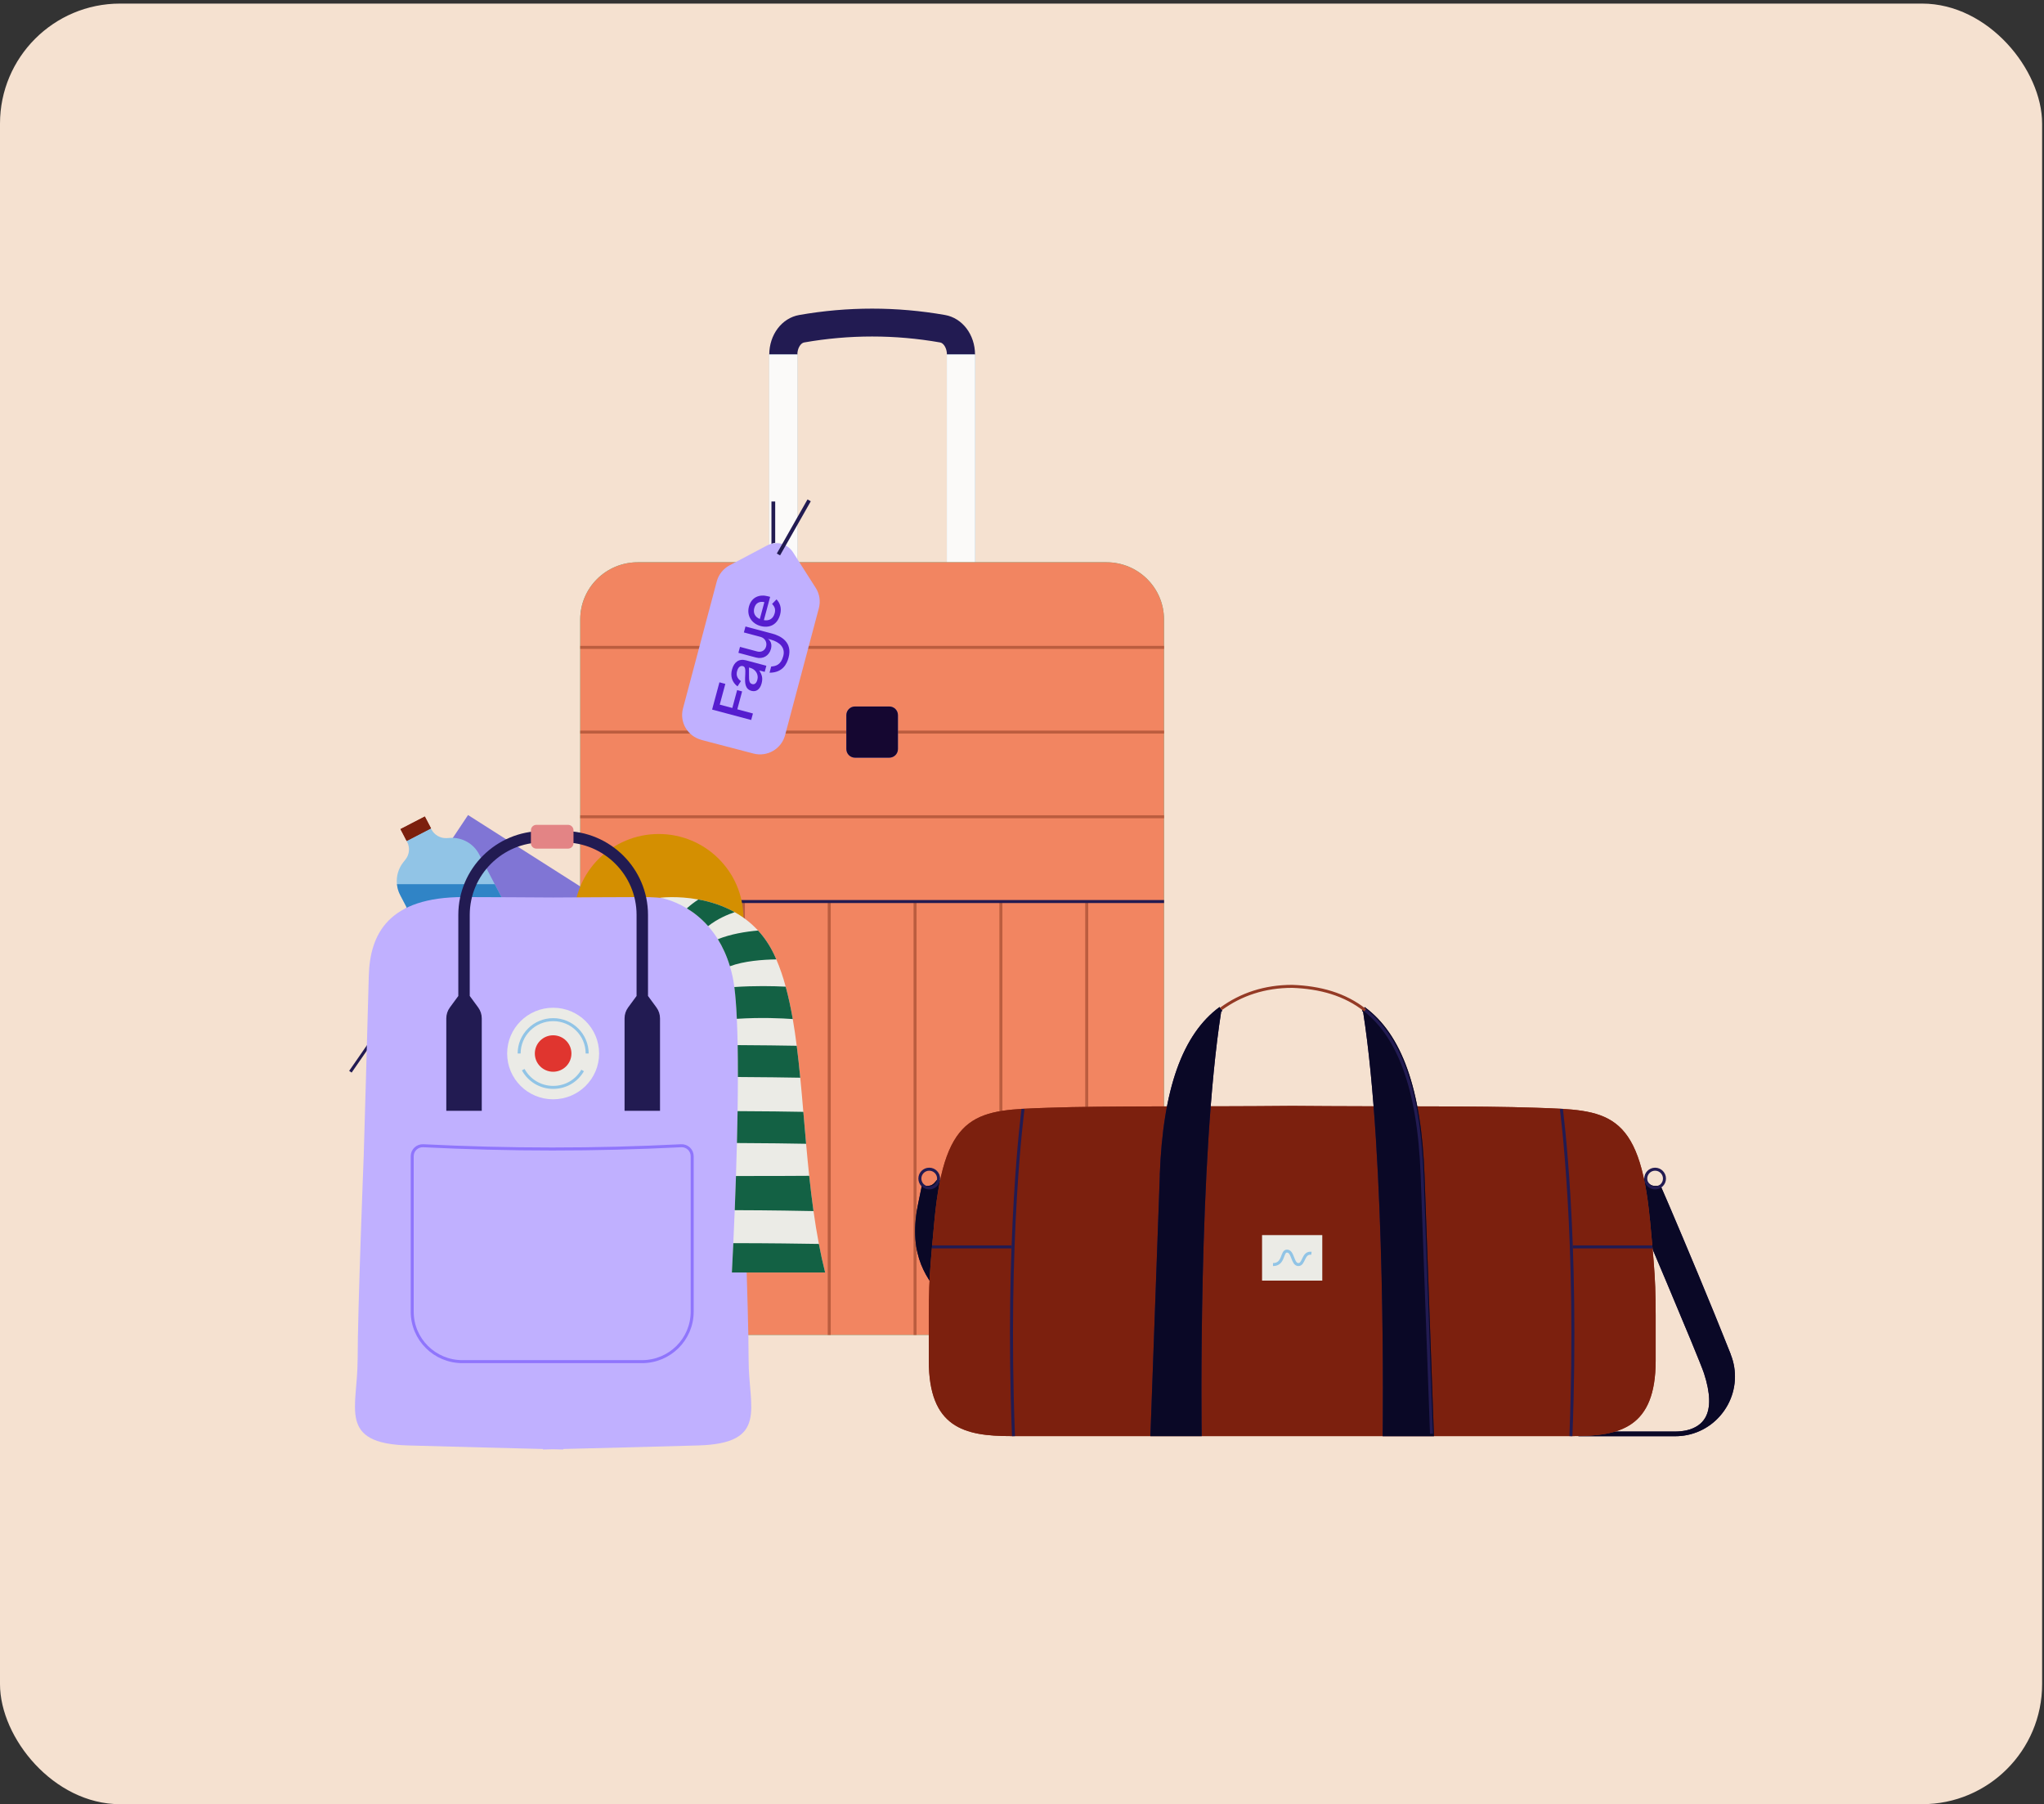
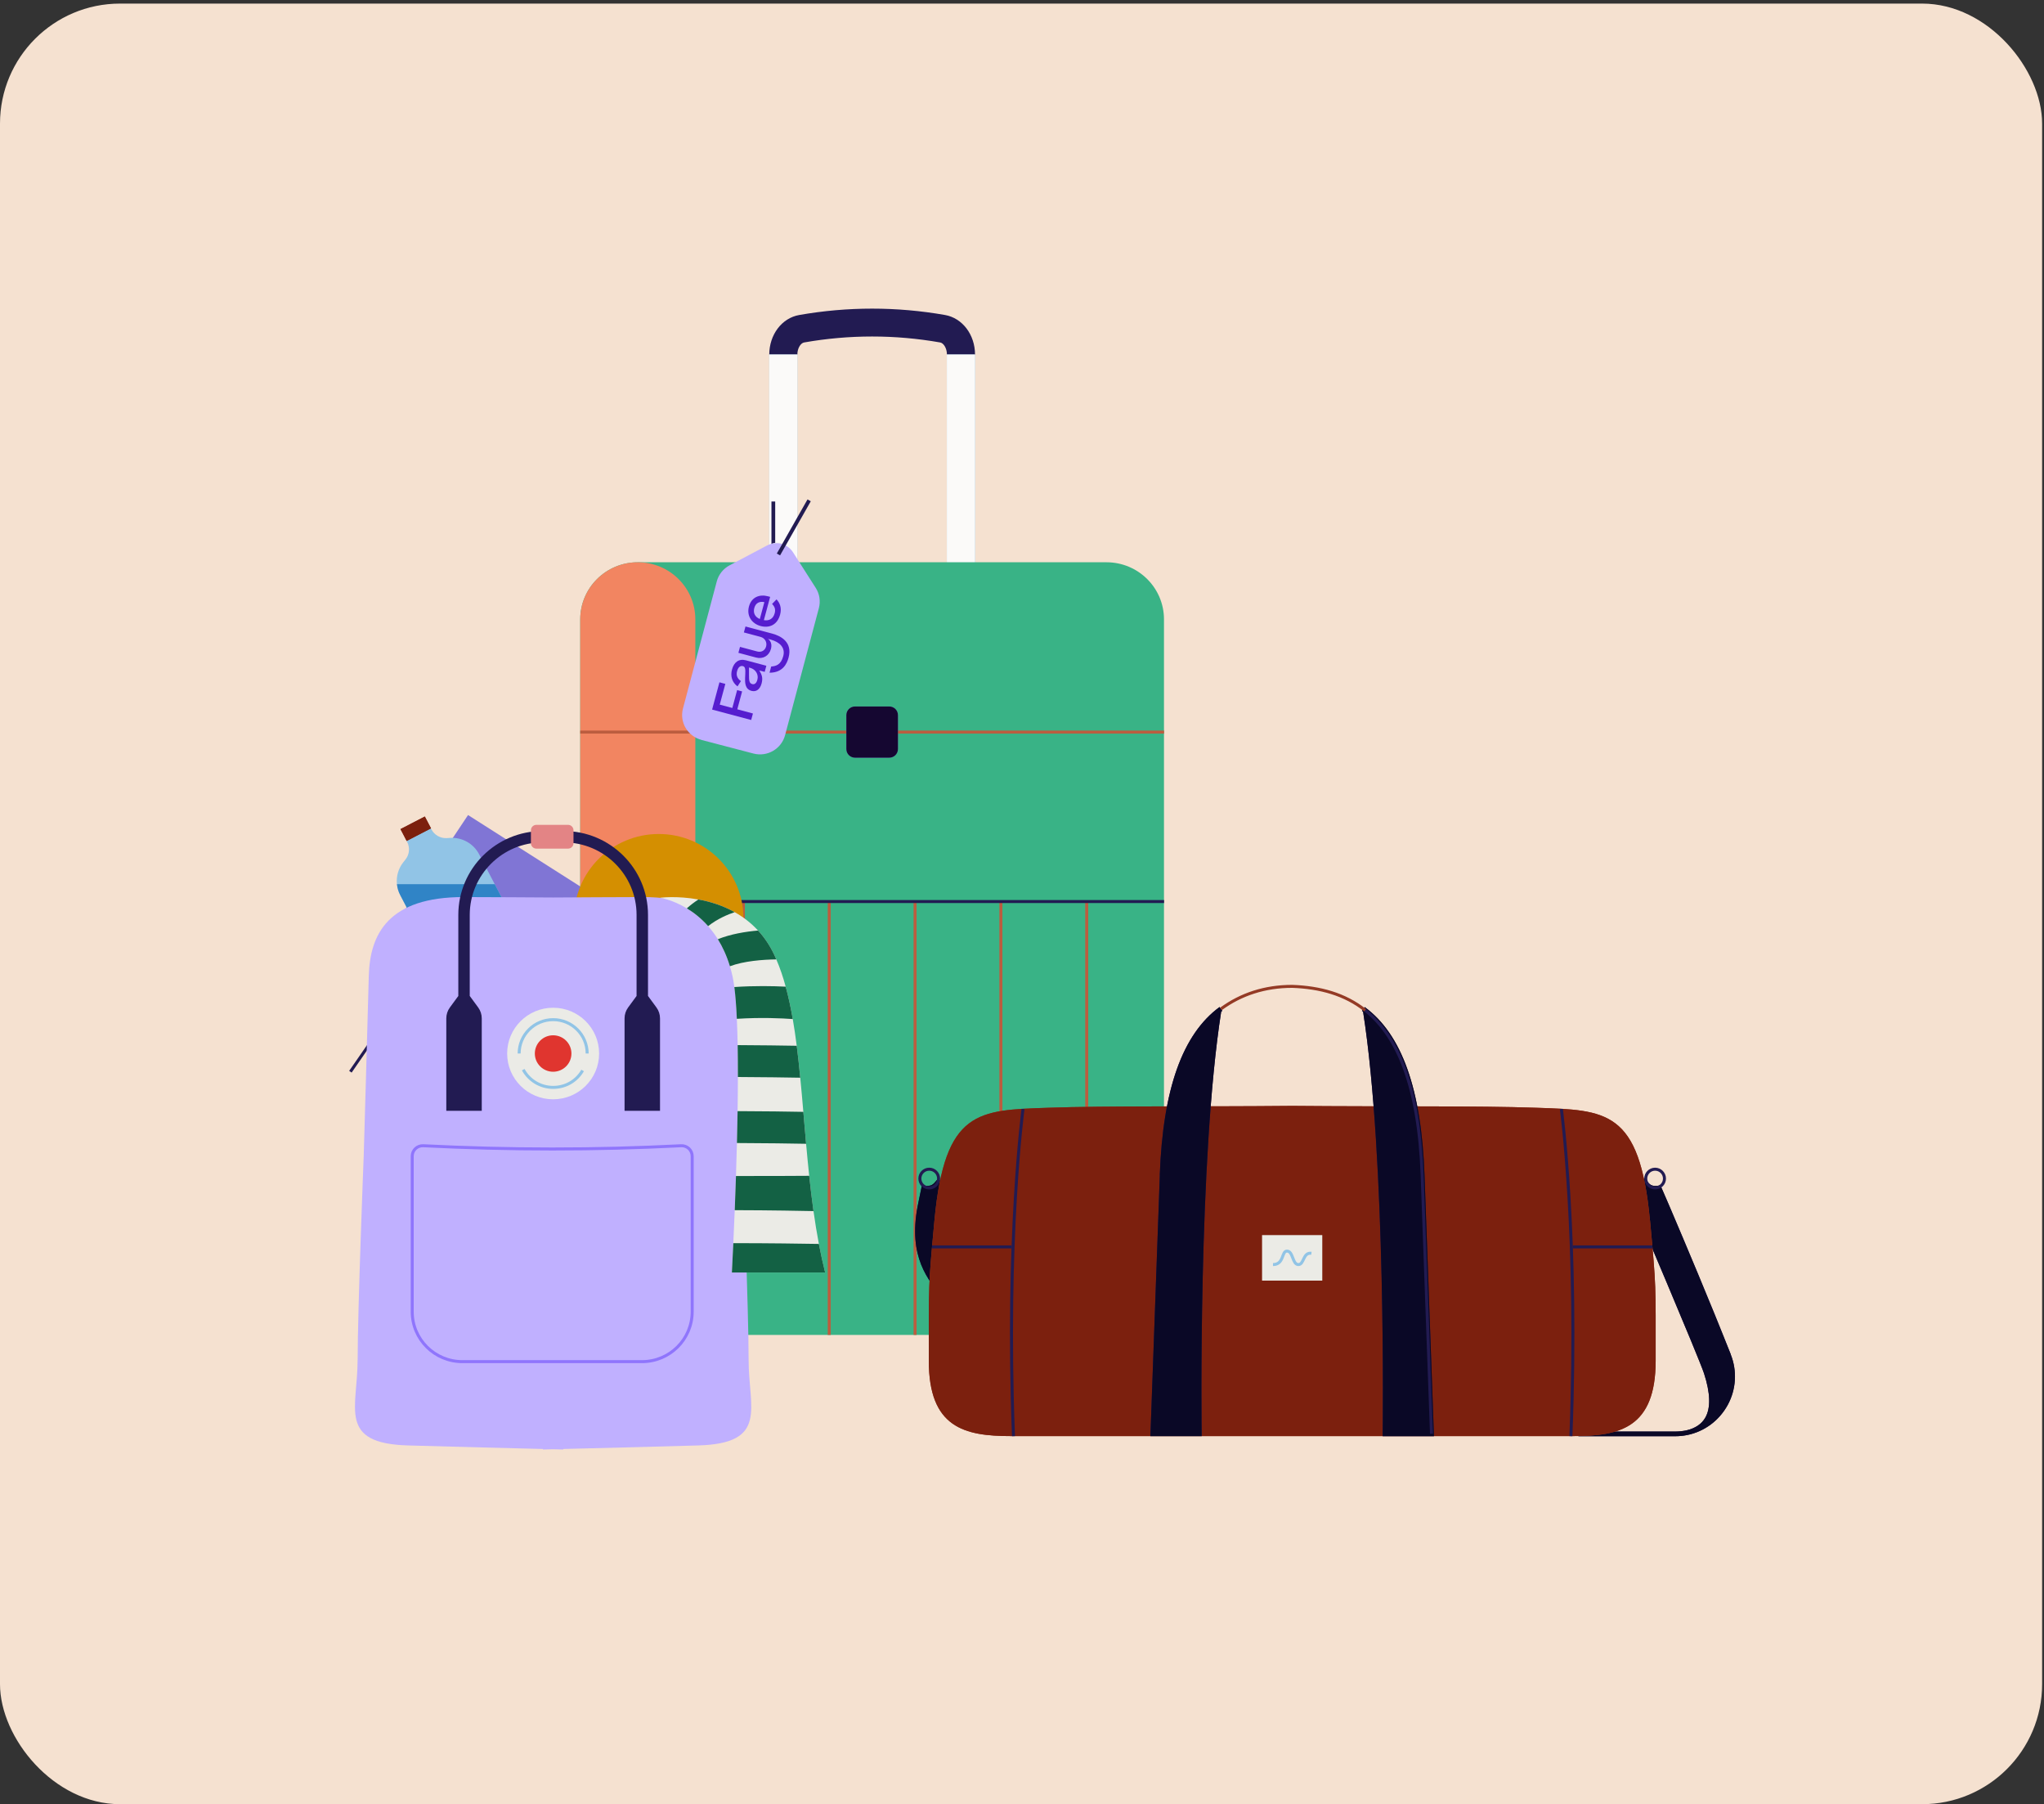
<svg xmlns="http://www.w3.org/2000/svg" fill="none" height="481" viewBox="0 0 545 481" width="545">
  <rect x="0" y="0" width="545" height="481" fill="#333333" stroke="none" />
  <clipPath id="stuff-a">
    <path d="m243.988 262.326h218.62v120.542h-218.62z" />
  </clipPath>
  <rect fill="#f5e1d0" height="480" rx="32" width="544.5" y=".956" />
  <path d="m259.976 94.524h-7.491c0-1.739-.926-3.085-1.802-3.232-12.038-2.117-24.241-2.117-36.279 0-.877.148-1.803 1.493-1.803 3.232h-7.49c0-5.3 3.356-9.747 7.986-10.551 12.898-2.264 25.978-2.264 38.892 0 4.63.821 7.987 5.251 7.987 10.551z" fill="#221b52" />
  <path d="m259.976 194.14h-54.865v-99.616h7.49v92.183h39.867v-92.183h7.508z" fill="#91c4e6" />
  <path d="m259.973 194.139h-54.865v-99.616h7.491v92.183h39.867v-92.183h7.507z" fill="#fbfaf9" />
  <path d="m167.955 353.928 14.386 24.465v-24.465z" fill="#c0b0ff" />
  <path d="m182.277 380.64c4.611 0 8.35-3.71 8.35-8.286 0-4.577-3.739-8.287-8.35-8.287-4.612 0-8.351 3.71-8.351 8.287 0 4.576 3.739 8.286 8.351 8.286z" fill="#221b52" />
  <path d="m278.427 353.928 14.386 24.465v-24.465z" fill="#c0b0ff" />
  <path d="m292.749 380.64c4.612 0 8.351-3.71 8.351-8.286 0-4.577-3.739-8.287-8.351-8.287s-8.35 3.71-8.35 8.287c0 4.576 3.738 8.286 8.35 8.286z" fill="#221b52" />
  <path d="m295.014 149.888h-124.959c-8.474 0-15.344 6.817-15.344 15.227v175.522c0 8.409 6.87 15.227 15.344 15.227h124.959c8.475 0 15.345-6.818 15.345-15.227v-175.522c0-8.41-6.87-15.227-15.345-15.227z" fill="#39b386" />
-   <path d="m295.014 149.888h-124.958c-8.475 0-15.345 6.817-15.345 15.227v175.522c0 8.41 6.87 15.227 15.345 15.227h124.958c8.475 0 15.345-6.817 15.345-15.227v-175.522c0-8.41-6.87-15.227-15.345-15.227z" fill="#f28561" />
-   <path d="m154.711 217.735h155.665" stroke="#bb5d3f" stroke-miterlimit="10" stroke-width=".8" />
+   <path d="m295.014 149.888h-124.958c-8.475 0-15.345 6.817-15.345 15.227v175.522c0 8.41 6.87 15.227 15.345 15.227c8.475 0 15.345-6.817 15.345-15.227v-175.522c0-8.41-6.87-15.227-15.345-15.227z" fill="#f28561" />
  <path d="m154.711 195.157h155.665" stroke="#bb5d3f" stroke-miterlimit="10" stroke-width=".8" />
-   <path d="m154.711 172.58h155.665" stroke="#bb5d3f" stroke-miterlimit="10" stroke-width=".8" />
  <path d="m237.105 188.331h-9.127c-1.279 0-2.315 1.029-2.315 2.297v9.058c0 1.269 1.036 2.297 2.315 2.297h9.127c1.279 0 2.315-1.028 2.315-2.297v-9.058c0-1.268-1.036-2.297-2.315-2.297z" fill="#8075d5" />
  <g stroke-miterlimit="10" stroke-width=".8">
-     <path d="m175.328 240.332v115.533" stroke="#bb5d3f" />
    <path d="m198.214 240.332v115.533" stroke="#bb5d3f" />
    <path d="m221.1 240.332v115.533" stroke="#bb5d3f" />
    <path d="m243.988 240.332v115.533" stroke="#bb5d3f" />
    <path d="m266.872 240.332v115.533" stroke="#bb5d3f" />
    <path d="m289.758 240.332v115.533" stroke="#bb5d3f" />
    <path d="m154.711 240.332h155.665" stroke="#221b52" />
  </g>
  <path d="m237.108 188.332h-9.128c-1.278 0-2.315 1.028-2.315 2.297v9.057c0 1.269 1.037 2.297 2.315 2.297h9.128c1.278 0 2.315-1.028 2.315-2.297v-9.057c0-1.269-1.037-2.297-2.315-2.297z" fill="#150731" />
  <path d="m206.195 147.802v-14.112" stroke="#221b52" stroke-miterlimit="10" />
  <path d="m193.819 180.078 9.343 2.445c2.497.657 5.043-.82 5.705-3.298l6.085-22.873c.33-1.247.132-2.576-.562-3.659l-4.085-6.4c-.992-1.559-3.042-2.1-4.696-1.23l-6.73 3.56c-1.141.607-1.984 1.658-2.315 2.905l-6.085 22.873c-.661 2.478.827 5.005 3.324 5.661z" fill="#ebebe6" />
  <path d="m187.052 197.256 13.83 3.619c3.696.972 7.465-1.214 8.444-4.882l9.008-33.858c.489-1.846.195-3.814-.833-5.417l-6.045-9.472c-1.469-2.308-4.504-3.109-6.952-1.822l-9.962 5.271c-1.689.898-2.937 2.453-3.427 4.299l-9.007 33.859c-.979 3.667 1.224 7.408 4.92 8.379z" fill="#c0b0ff" />
  <path clip-rule="evenodd" d="m189.872 189.155 10.418 2.778.467-1.733-4.168-1.112 1.285-4.771-1.328-.354-1.284 4.771-3.354-.894 1.489-5.53-1.57-.419zm18.132-25.314c.474-1.761-.052-3.104-.956-4.061l-1.186 1.222c.687.686.979 1.418.693 2.484-.398 1.477-1.476 2.073-2.88 1.835l1.671-6.208-.6-.16c-2.169-.579-4.357.163-5.049 2.734-.684 2.543.829 4.591 3.099 5.196 2.34.624 4.47-.3 5.208-3.042zm-4.198-3.327-1.212 4.504c-1.263-.535-1.837-1.586-1.473-2.936.382-1.42 1.453-1.82 2.685-1.568zm-5.463 8.082 4.45 1.187c1.176.313 1.773 1.449 1.481 2.533-.3 1.113-1.283 1.644-2.372 1.353l-4.594-1.225-.427 1.586 4.71 1.256c1.83.488 3.453-.457 3.951-2.245.557-2.005-.809-2.741-.809-2.741l.769.205c2.422.663 3.945 2.155 3.334 4.422-.619 2.301-1.952 2.663-3.211 2.753l-.443 1.65c3.53-.003 4.633-2.384 5.074-4.024 1.118-4.156-2.097-5.796-4.326-6.391l-7.158-1.909zm-1.7 14.382c-1.476-1.11-1.939-2.741-1.465-4.502.531-1.975 1.849-2.948 3.718-2.449l5.438 1.45-.44 1.633-1.429-.381c.706 1.189.986 2.029.596 3.478-.428 1.591-1.458 2.291-2.671 1.968-.914-.244-1.335-.782-1.556-1.496-.203-.664-.204-1.455-.123-2.895.083-1.501-.044-2.052-.629-2.208s-1.232.143-1.553 1.336c-.31 1.151.098 2.021 1.03 2.65zm5.295-1.771c.379-1.406-.448-2.784-1.928-3.179l-.308-.081c-.002.258 0 .447.003.667.004.291.009.636.004 1.268-.011 1.503.048 2.266.862 2.483.628.168 1.118-.234 1.367-1.158z" fill="#561dcf" fill-rule="evenodd" />
  <path d="m215.746 133.381-8.185 14.423" stroke="#221b52" stroke-miterlimit="10" />
  <g clip-path="url(#stuff-a)">
    <path d="m262.392 377.876c-1.464-2.596-1.348-6.557.35-11.765 1.348-4.144-8.087-42.2-9.169-46.526l-3.345-5.525-.682.815c-.699.832-1.265 1.498-3.128 1.182l-.599-.1-1.149 5.591c-2.562 13.495 2.729 19.736 6.989 24.744 3.728 4.393 6.69 7.855 3.944 14.76-1.731 4.393-1.448 9.286.799 13.429 2.263 4.177 6.207 7.105 10.816 8.037l.266-1.215c-2.413-.549-4.127-1.713-5.092-3.427z" fill="#221b52" />
    <path d="m461.493 361.068c-5.608-14.16-12.38-30.185-15.941-38.538-.433-1.015-.832-1.947-1.165-2.713-.765-1.78-1.265-2.928-1.414-3.261l-.25-.566-.483.083c-1.863.316-2.412-.349-3.128-1.181l-.682-.816-3.445 5.625.133.299c.183.416 17.939 42.1 19.236 46.127 1.698 5.225 1.814 9.186.35 11.765-.965 1.714-2.679 2.879-5.092 3.428-1.015.199-1.997.299-2.962.299h-25.776v1.248h25.776c1.065 0 2.113-.1 3.212-.316 4.609-.932 8.536-3.86 10.816-8.037 2.246-4.144 2.546-9.036.799-13.429z" fill="#221b52" />
    <path d="m262.392 377.875c-1.464-2.596-1.347-6.556.35-11.764 1.348-4.144-8.087-42.2-9.169-46.527l-3.345-5.524-.682.815c-.699.832-1.265 1.498-3.128 1.182l-.599-.1-1.148 5.591c-2.563 13.495 2.729 19.735 6.988 24.744 3.728 4.393 6.69 7.854 3.944 14.76-1.73 4.393-1.448 9.285.799 13.429 2.263 4.176 6.207 7.105 10.816 8.037l.266-1.215c-2.412-.549-4.126-1.714-5.092-3.428z" fill="#0a0826" />
    <path d="m461.493 361.068c-5.607-14.161-12.38-30.185-15.941-38.539-.433-1.015-.832-1.947-1.165-2.712-.765-1.781-1.265-2.929-1.414-3.262l-.25-.565-.483.083c-1.863.316-2.412-.35-3.128-1.182l-.682-.815-3.445 5.624.133.3c.183.416 17.939 42.1 19.237 46.127 1.697 5.225 1.813 9.185.349 11.764-.965 1.714-2.679 2.879-5.092 3.428-1.015.2-1.997.3-2.962.3h-25.776v1.248h25.776c1.065 0 2.113-.1 3.212-.316 4.609-.932 8.536-3.861 10.816-8.038 2.246-4.143 2.546-9.035.799-13.428z" fill="#0a0826" />
    <path d="m247.765 316.673c1.378 0 2.496-1.117 2.496-2.496 0-1.378-1.118-2.496-2.496-2.496-1.379 0-2.496 1.118-2.496 2.496 0 1.379 1.117 2.496 2.496 2.496z" stroke="#221b52" stroke-miterlimit="10" stroke-width=".8" />
    <path d="m441.309 316.673c1.378 0 2.496-1.117 2.496-2.496 0-1.378-1.118-2.496-2.496-2.496-1.379 0-2.496 1.118-2.496 2.496 0 1.379 1.117 2.496 2.496 2.496z" stroke="#221b52" stroke-miterlimit="10" stroke-width=".8" />
    <path d="m439.927 325.275c-2.745-29.47-11.681-29.32-30.302-29.969-15.825-.549-38.672-.266-65.08-.499-26.408.249-49.255-.05-65.08.499-18.62.649-27.556.516-30.302 29.969-1.697 18.254-1.514 16.74-1.514 37.457 0 17.889 9.518 20.102 21.898 20.102h150.013c12.38 0 21.898-2.213 21.898-20.102 0-20.717.183-19.203-1.514-37.457z" fill="#943a25" />
    <path d="m439.927 325.275c-2.746-29.47-11.682-29.32-30.302-29.969-15.825-.549-38.672-.266-65.08-.499-26.408.25-49.255-.05-65.08.499-18.621.649-27.557.516-30.302 29.969-1.698 18.255-1.515 16.74-1.515 37.458 0 17.888 9.519 20.101 21.899 20.101h150.012c12.38 0 21.899-2.213 21.899-20.101 0-20.718.183-19.203-1.515-37.458z" fill="#7c200e" />
    <g stroke="#221b52">
      <path d="m272.775 295.623s-4.609 34.378-2.545 87.228" stroke-miterlimit="10" stroke-width=".8" />
      <path d="m416.314 295.623s4.61 34.378 2.546 87.228" stroke-miterlimit="10" stroke-width=".8" />
      <path d="m248.498 332.398h21.2" stroke-miterlimit="10" stroke-width=".8" />
      <path d="m419.378 332.398h21.199" stroke-miterlimit="10" stroke-width=".8" />
    </g>
    <path d="m309.252 313.244-2.513 69.59h13.661v-.632c-.016-.732-.948-73.301 5.209-112.522.1-.066.2-.15.299-.216l-.732-1.015c-9.884 7.255-15.109 21.915-15.941 44.795z" fill="#221b52" />
    <path d="m368.675 382.852h13.661l-2.512-69.59c-.832-22.88-6.041-37.54-15.942-44.795l-.732 1.015c.1.066.2.149.3.216 6.173 39.238 5.241 111.789 5.225 112.522z" fill="#221b52" />
    <path d="m309.251 313.244-2.513 69.59h13.662v-.633c-.017-.732-.948-73.3 5.208-112.521.1-.067.2-.15.3-.216l-.732-1.015c-9.884 7.255-15.11 21.915-15.942 44.795z" fill="#0a0826" />
    <path d="m368.674 382.85h13.662l-2.513-69.59c-.832-22.88-6.04-37.54-15.941-44.795l-.732 1.015c.099.066.199.15.299.216 6.174 39.238 5.242 111.79 5.225 112.522z" fill="#0a0826" />
    <path d="m364.047 269.348c-5.474-4.36-12.131-6.14-19.502-6.406-7.255 0-13.629 2.08-18.987 6.007" stroke="#943a25" stroke-miterlimit="10" stroke-width=".8" />
    <path d="m381.686 382.218-2.496-68.94c-.865-23.779-6.54-37.058-15.159-43.931" stroke="#221b52" stroke-miterlimit="10" stroke-width=".8" />
    <path d="m352.566 329.252h-16.058v12.131h16.058z" fill="#ebebe6" />
    <path d="m339.42 337.108c3.012 0 2.246-3.595 3.727-3.595 1.664 0 1.415 3.528 3.012 3.595 1.598.049 1.215-3.328 3.511-3.012" stroke="#91c4e6" stroke-miterlimit="10" stroke-width=".8" />
  </g>
  <path d="m99.187 277.384-5.758 8.318" stroke="#221b52" stroke-miterlimit="10" stroke-width=".8" />
  <path d="m157.976 238.386-33.176-21.111-17.049 25.58 34.28 21.937z" fill="#8075d5" />
  <path d="m105.842 235.709c.098 1.002.39 1.985.872 2.902l16.482 31.548 21.031-10.88-12.315-23.576-4.166-7.978c-1.482-2.836-4.514-4.548-7.728-4.36l-.873.055c-1.708.103-3.312-.808-4.105-2.307l-.536-1.033-6.472 3.346.537 1.032c.786 1.512.61 3.339-.464 4.675l-.537.68c-1.36 1.694-1.952 3.825-1.732 5.89z" fill="#91c4e6" />
  <path d="m106.783 221.022 6.489-3.359 1.649 3.157-6.489 3.358z" fill="#943a25" />
  <path d="m106.783 221.022 6.489-3.358 1.649 3.157-6.489 3.358z" fill="#7c200e" />
  <path d="m105.842 235.709c.098 1.002.39 1.986.872 2.902l16.482 31.549 21.031-10.881-12.315-23.576h-26.064z" fill="#3084c6" />
  <path d="m175.64 267.293c-12.474 0-22.587-10.066-22.587-22.483 0-12.418 10.113-22.484 22.587-22.484 12.475 0 22.587 10.066 22.587 22.484 0 12.417-10.112 22.483-22.587 22.483z" fill="#d48f01" />
  <path d="m95.363 362.528c-.018-12.793 1.616-54.451 1.616-54.451s1.153-39.508 1.348-47.784c.268-11.494 5.392-21.16 25.259-21.154 7.063 0 17.567.085 23.898.116 6.331-.025 16.835-.116 23.898-.116 19.867 0 24.991 9.66 25.259 21.154.195 8.276 1.348 47.784 1.348 47.784s1.635 41.658 1.617 54.451c-.019 12.793 5.392 22.264-13.475 22.799-13.181.376-28.131.746-35.945.941v.133s-.988-.024-2.708-.067c-1.72.043-2.708.067-2.708.067v-.133c-7.814-.195-22.758-.565-35.946-.941-18.86-.535-13.456-10.006-13.474-22.799z" fill="#c0b0ff" />
  <path d="m147.485 293.05c-6.772 0-12.261-5.464-12.261-12.204s5.489-12.204 12.261-12.204c6.771 0 12.26 5.464 12.26 12.204s-5.489 12.204-12.26 12.204z" fill="#ebebe6" />
  <path d="m147.485 285.703c-2.695 0-4.88-2.174-4.88-4.857s2.185-4.857 4.88-4.857 4.879 2.174 4.879 4.857-2.184 4.857-4.879 4.857z" fill="#e0352f" />
  <path d="m139.513 285.15c1.537 2.818 4.532 4.724 7.978 4.724s6.289-1.815 7.857-4.511" stroke="#91c4e6" stroke-miterlimit="10" stroke-width=".8" />
  <path d="m156.561 280.845c0-4.985-4.062-9.028-9.07-9.028s-9.07 4.043-9.07 9.028" stroke="#91c4e6" stroke-miterlimit="10" stroke-width=".8" />
  <path d="m119.951 268.569 2.251-3.066v-21.615c0-12.325 10.076-22.356 22.459-22.356h5.66c12.382 0 22.459 10.031 22.459 22.356v21.615l2.251 3.066c.616.844.951 1.858.951 2.903v24.65h-9.454v-24.65c0-1.045.335-2.059.951-2.903l2.251-3.066v-21.615c0-10.65-8.704-19.32-19.409-19.32h-5.66c-10.699 0-19.41 8.664-19.41 19.32v21.615l2.251 3.066c.616.844.952 1.858.952 2.903v24.65h-9.455v-24.65c0-1.045.336-2.059.952-2.903z" fill="#221b52" />
  <path d="m123.281 362.983h47.907c7.387 0 13.37-5.956 13.37-13.309v-41.457c0-1.603-1.348-2.872-2.952-2.787-22.886 1.165-45.802 1.147-68.743 0-1.604-.079-2.952 1.19-2.952 2.787v41.457c0 7.353 5.983 13.309 13.37 13.309z" stroke="#8f75fc" stroke-miterlimit="10" stroke-width=".8" />
  <path d="m143.013 219.885h8.448c.802 0 1.452.647 1.452 1.445v3.449c0 .798-.65 1.445-1.452 1.445h-8.448c-.802 0-1.452-.647-1.452-1.445v-3.449c0-.798.65-1.445 1.452-1.445z" fill="#e38485" />
  <path d="m175.977 239.321s3.251.462 7.155 2.824c1.842 1.111 3.824 2.641 5.678 4.742.903 1.02 1.775 2.173 2.593 3.485 1.25 2.016 2.36 4.402 3.214 7.213.25.82.476 1.676.677 2.568.189.838.36 1.834.507 2.969.298 2.314.518 5.198.664 8.476.104 2.18.171 4.53.22 7.007.043 2.708.061 5.562.061 8.5 0 2.975-.037 6.03-.079 9.102-.049 2.841-.11 5.689-.177 8.5-.073 2.999-.165 5.95-.256 8.792-.104 3.212-.22 6.284-.33 9.107-.134 3.315-.262 6.303-.378 8.792-.219 4.839-.384 7.826-.384 7.826h24.868c-.628-2.489-1.183-5.033-1.671-7.62-.549-2.877-1.019-5.804-1.434-8.755-.427-3.023-.793-6.078-1.116-9.132-.317-2.938-.591-5.883-.854-8.81-.256-2.853-.494-5.701-.738-8.512-.262-3.084-.524-6.126-.823-9.101-.281-2.909-.586-5.756-.94-8.513-.311-2.447-.658-4.827-1.055-7.122-.531-3.036-1.147-5.926-1.885-8.634-.707-2.605-1.531-5.039-2.501-7.268-.201-.479-.414-.947-.634-1.402-1.189-2.477-2.629-4.554-4.233-6.296-1.903-2.071-4.032-3.668-6.234-4.9-3.239-1.81-6.624-2.83-9.674-3.376-5.728-1.051-10.241-.462-10.241-.462z" fill="#ebebe6" />
  <path d="m183.132 242.145c1.842 1.111 3.824 2.641 5.679 4.742 2.507-1.986 5.349-3.146 7.081-3.728-3.238-1.81-6.624-2.83-9.674-3.376-1.043.68-2.086 1.463-3.086 2.362z" fill="#136144" />
  <path d="m191.403 250.372c1.251 2.016 2.361 4.402 3.215 7.213 3.678-1.396 8.789-1.791 12.376-1.827-.201-.48-.415-.948-.634-1.403-1.19-2.477-2.629-4.554-4.233-6.296-3.422.297-7.32.947-10.724 2.313z" fill="#136144" />
  <path d="m195.8 263.122c.299 2.314.519 5.198.665 8.476 6.386-.419 11.998-.151 14.914.061-.531-3.036-1.147-5.926-1.885-8.634-3.404-.17-8.265-.267-13.694.097z" fill="#136144" />
  <path d="m196.685 278.605c.043 2.708.061 5.562.061 8.501 6.631.03 12.919.121 16.628.188-.281-2.908-.586-5.756-.939-8.513-3.831-.066-9.644-.151-15.75-.176z" fill="#136144" />
  <path d="m196.49 304.707c7.515.019 14.724.134 18.445.201-.256-2.854-.494-5.702-.738-8.513-3.91-.073-10.583-.17-17.53-.188-.049 2.842-.11 5.689-.177 8.5z" fill="#136144" />
  <path d="m195.905 322.606c9.448.018 18.555.188 21.001.243-.427-3.024-.824-6.351-1.147-9.405 0 0-11.358.073-19.525.055-.104 3.212-.22 6.284-.329 9.107z" fill="#136144" />
  <path d="m195.142 339.225h24.868c-.628-2.49-1.183-5.034-1.671-7.62-4.532-.079-13.578-.207-22.813-.207-.219 4.84-.384 7.827-.384 7.827z" fill="#136144" />
</svg>